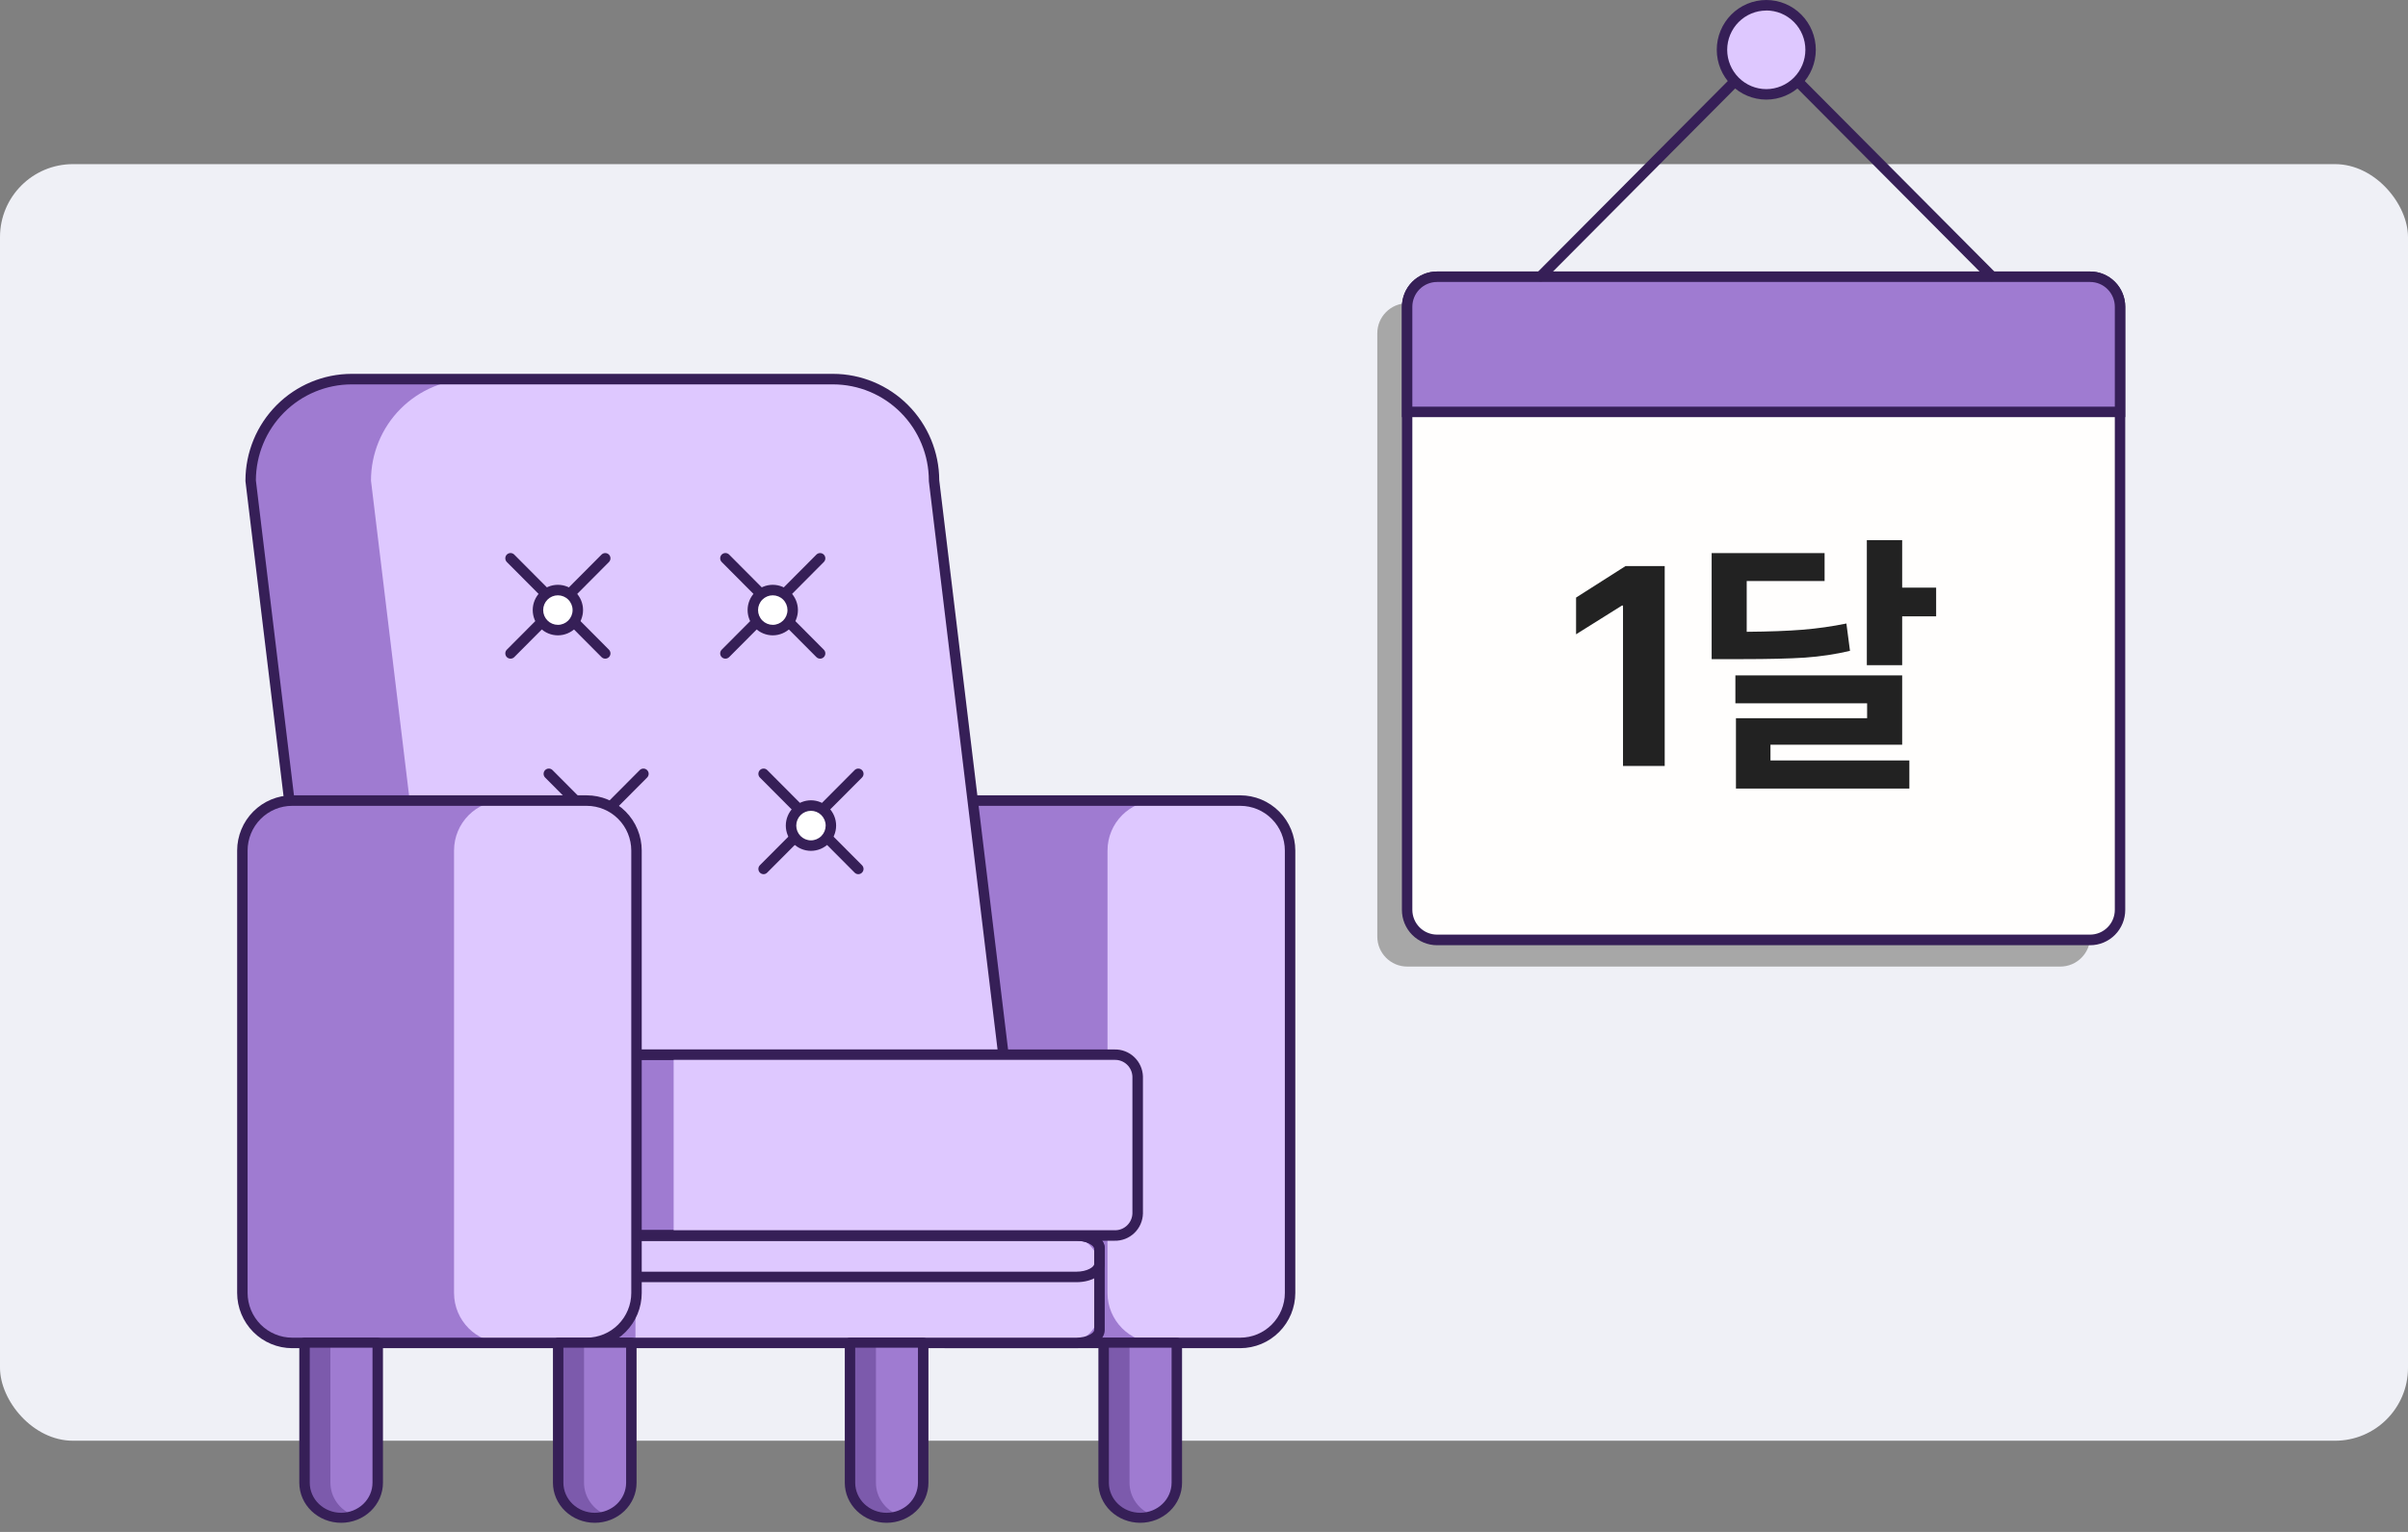
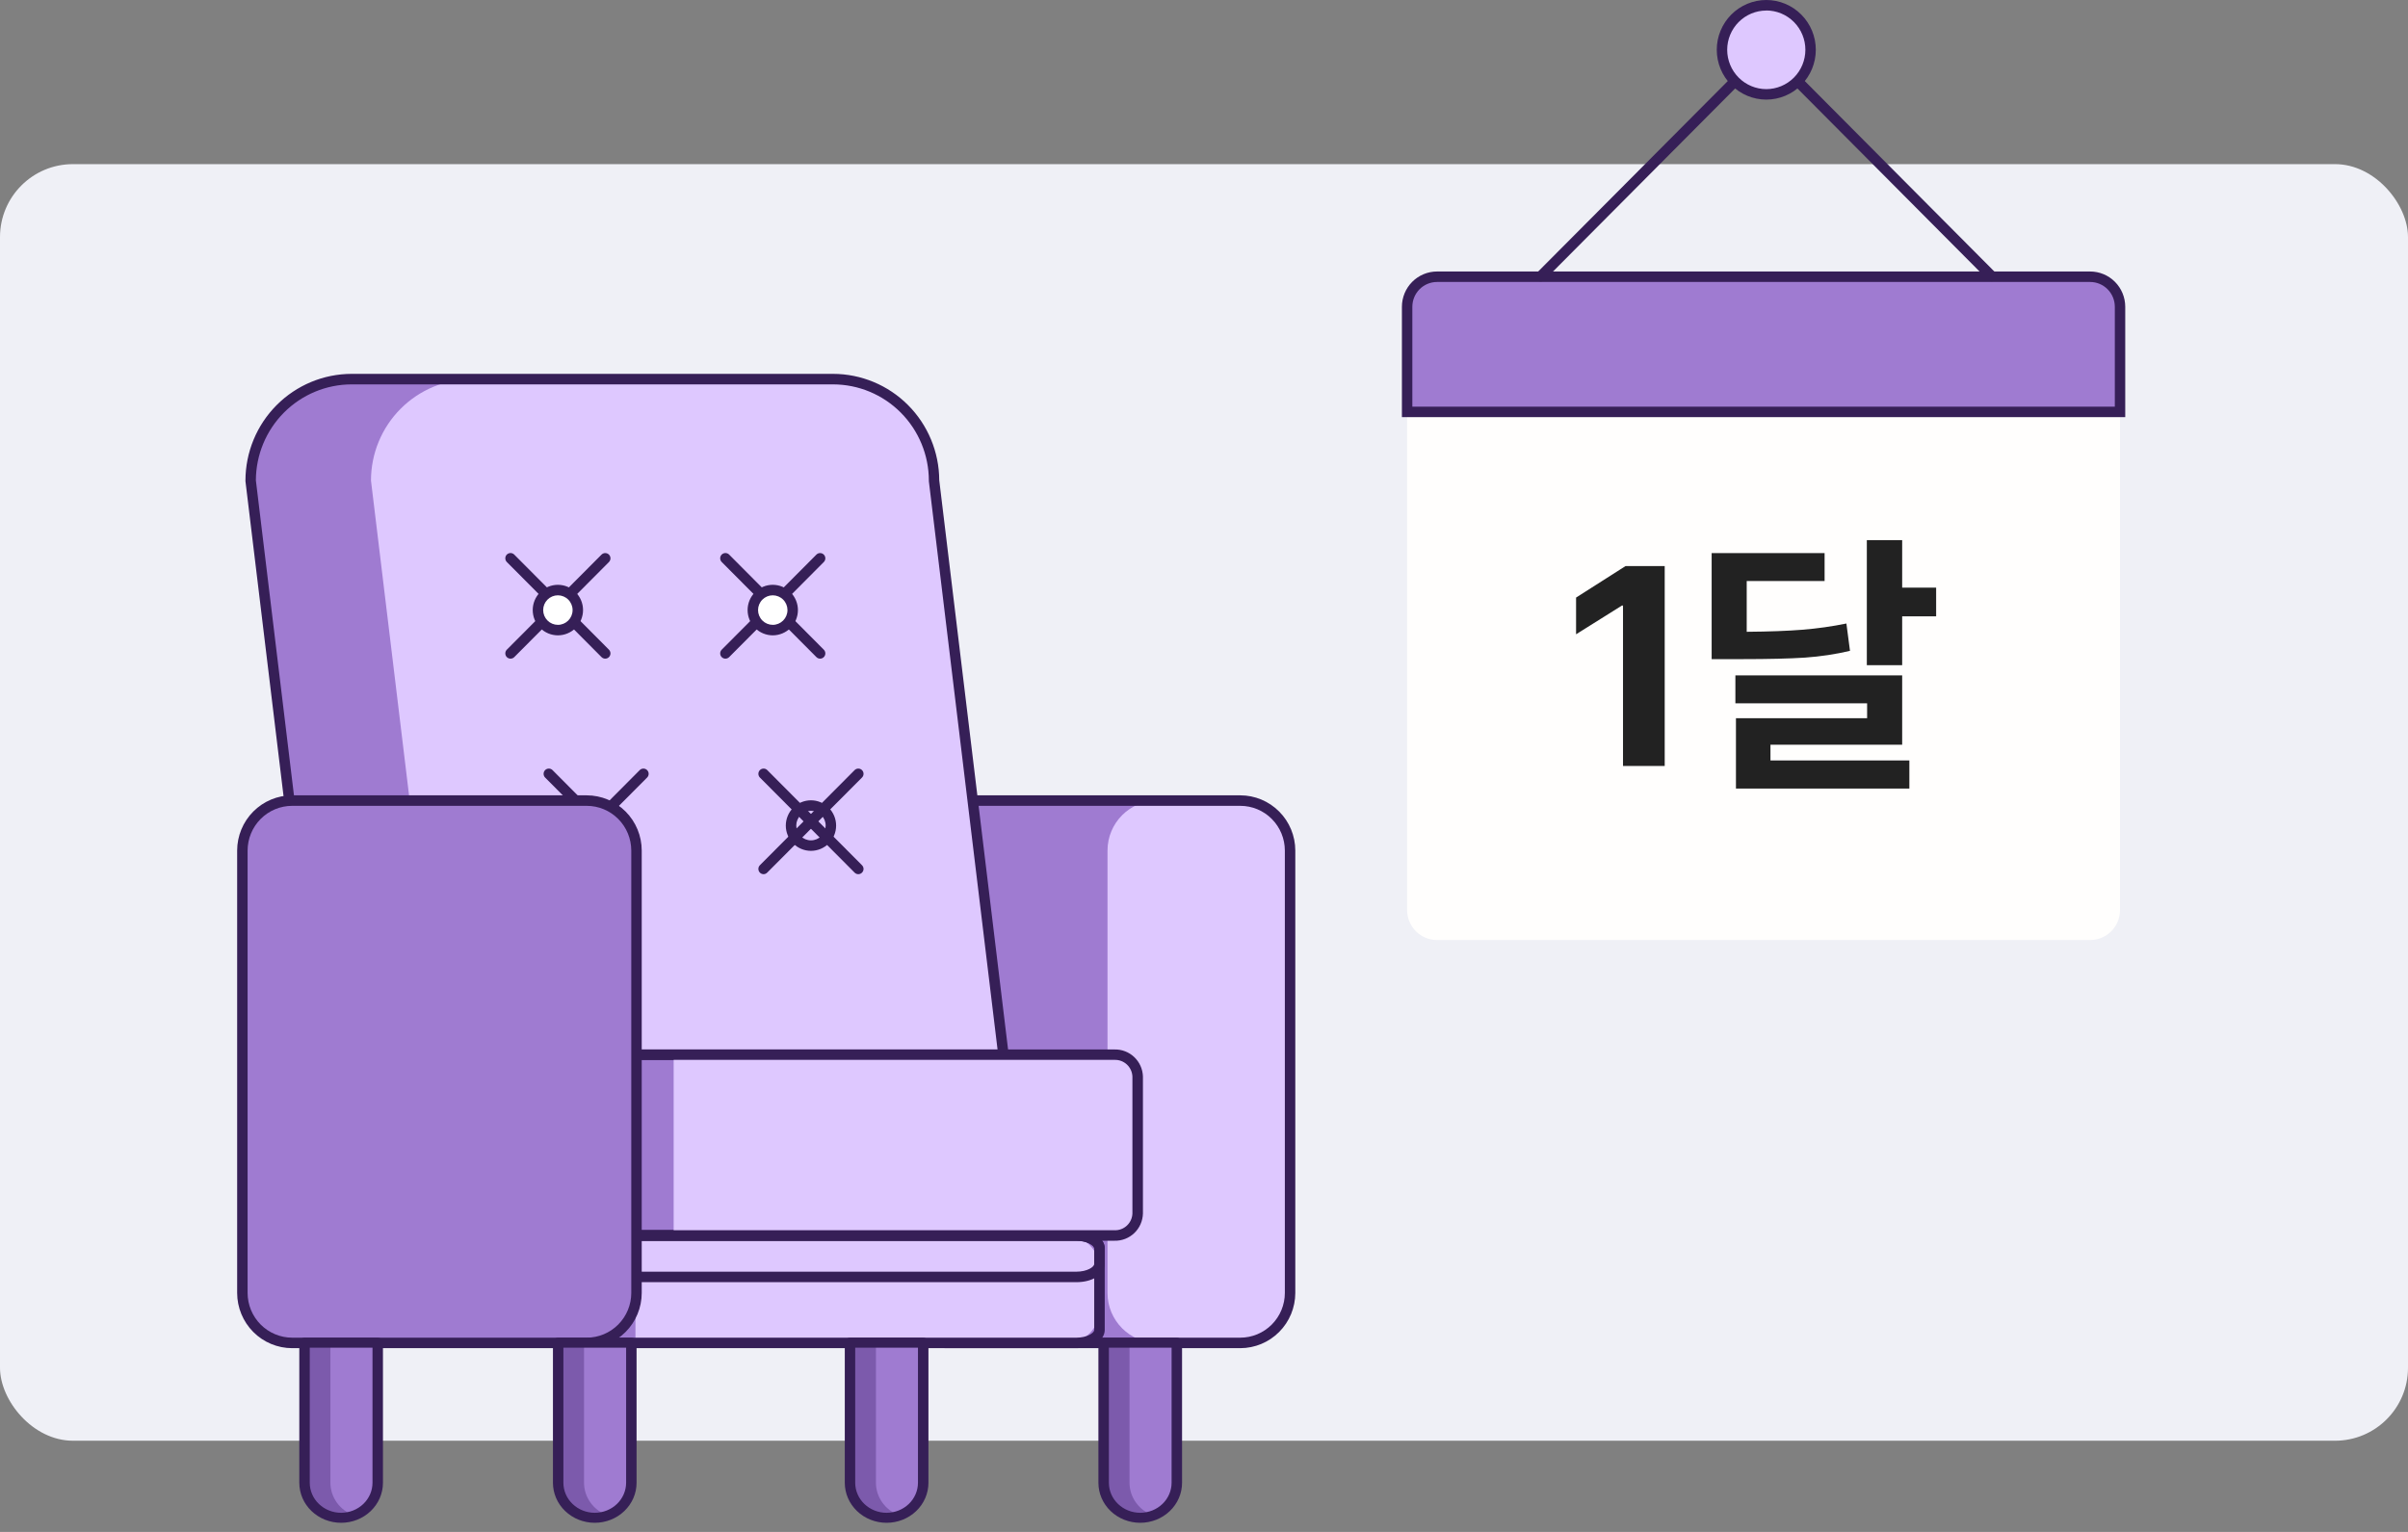
<svg xmlns="http://www.w3.org/2000/svg" width="264" height="168" viewBox="0 0 264 168" fill="none">
  <rect x="0" y="0" width="264" height="168" fill="#808080" stroke="none" />
  <rect y="18" width="264" height="140" rx="8" fill="#EFF0F6" />
-   <path d="M225.883 33.259H154.277C152.467 33.259 151 34.734 151 36.553V102.707C151 104.526 152.467 106 154.277 106H225.883C227.692 106 229.159 104.526 229.159 102.707V36.553C229.159 34.734 227.692 33.259 225.883 33.259Z" fill="#A7A7A7" />
  <path d="M229.152 30.348H157.546C155.736 30.348 154.269 31.823 154.269 33.642V99.796C154.269 101.615 155.736 103.089 157.546 103.089H229.152C230.961 103.089 232.428 101.615 232.428 99.796V33.642C232.428 31.823 230.961 30.348 229.152 30.348Z" fill="#FFFEFD" />
-   <path d="M229.148 103.66H157.549C157.043 103.659 156.541 103.559 156.073 103.363C155.605 103.168 155.181 102.881 154.823 102.521C154.465 102.16 154.182 101.732 153.988 101.261C153.795 100.79 153.697 100.286 153.698 99.776V33.642C153.7 32.616 154.106 31.633 154.828 30.907C155.55 30.182 156.529 29.775 157.549 29.774H229.148C230.169 29.774 231.148 30.181 231.87 30.906C232.593 31.632 232.999 32.615 233 33.642V99.776C233.001 100.286 232.903 100.791 232.71 101.262C232.517 101.733 232.234 102.161 231.876 102.522C231.518 102.883 231.093 103.169 230.625 103.364C230.157 103.559 229.655 103.66 229.148 103.66ZM157.549 30.923C156.832 30.923 156.143 31.209 155.635 31.719C155.127 32.229 154.842 32.92 154.841 33.642V99.776C154.842 100.498 155.127 101.19 155.635 101.699C156.143 102.209 156.832 102.496 157.549 102.496H229.148C229.866 102.496 230.554 102.209 231.062 101.699C231.57 101.19 231.856 100.498 231.857 99.776V33.642C231.856 32.92 231.57 32.229 231.062 31.719C230.554 31.209 229.866 30.923 229.148 30.923H157.549Z" fill="#361F57" />
  <path d="M157.549 30.348H229.148C230.017 30.348 230.85 30.695 231.465 31.313C232.079 31.93 232.425 32.768 232.425 33.642V45.17H154.269V33.642C154.269 33.209 154.354 32.78 154.519 32.38C154.684 31.981 154.925 31.617 155.23 31.311C155.535 31.006 155.896 30.763 156.294 30.598C156.692 30.432 157.119 30.348 157.549 30.348Z" fill="#9F7BD1" />
  <path d="M233 45.744H153.698V33.642C153.7 32.616 154.106 31.633 154.828 30.907C155.55 30.182 156.529 29.775 157.549 29.774H229.148C230.169 29.774 231.148 30.181 231.87 30.906C232.593 31.632 232.999 32.615 233 33.642V45.744ZM154.841 44.595H231.857V33.642C231.856 32.92 231.57 32.229 231.062 31.719C230.554 31.209 229.866 30.923 229.148 30.923H157.549C156.832 30.923 156.143 31.209 155.635 31.719C155.127 32.229 154.842 32.92 154.841 33.642V44.595Z" fill="#361F57" />
  <path d="M168.934 30.861C168.859 30.861 168.785 30.847 168.715 30.818C168.646 30.789 168.583 30.746 168.53 30.693C168.477 30.64 168.434 30.576 168.405 30.507C168.376 30.437 168.361 30.362 168.361 30.287C168.361 30.211 168.376 30.137 168.405 30.067C168.434 29.997 168.477 29.934 168.53 29.881L193.646 4.646L218.743 29.869C218.849 29.978 218.908 30.123 218.908 30.275C218.908 30.427 218.849 30.573 218.743 30.681C218.69 30.735 218.626 30.778 218.557 30.807C218.487 30.836 218.412 30.851 218.337 30.851C218.262 30.851 218.187 30.836 218.117 30.807C218.048 30.778 217.984 30.735 217.931 30.681L193.646 6.27L169.349 30.693C169.294 30.747 169.23 30.79 169.158 30.819C169.087 30.848 169.011 30.862 168.934 30.861Z" fill="#361F57" />
  <path d="M193.634 10.341C196.317 10.341 198.492 8.154 198.492 5.458C198.492 2.761 196.317 0.574 193.634 0.574C190.952 0.574 188.777 2.761 188.777 5.458C188.777 8.154 190.952 10.341 193.634 10.341Z" fill="#DEC8FF" />
  <path d="M193.646 10.923C192.207 10.921 190.827 10.345 189.809 9.322C188.791 8.299 188.219 6.912 188.217 5.465C188.216 4.748 188.356 4.038 188.629 3.375C188.901 2.712 189.301 2.11 189.805 1.602C190.309 1.095 190.908 0.692 191.567 0.417C192.226 0.142 192.932 0.001 193.646 0C195.086 0.001 196.466 0.576 197.484 1.6C198.502 2.623 199.074 4.01 199.075 5.458C199.075 6.906 198.504 8.295 197.486 9.319C196.468 10.344 195.087 10.921 193.646 10.923ZM193.646 1.157C192.509 1.158 191.42 1.612 190.616 2.42C189.813 3.228 189.361 4.323 189.36 5.465C189.362 6.607 189.814 7.702 190.617 8.51C191.421 9.317 192.51 9.772 193.646 9.774C194.782 9.772 195.871 9.317 196.675 8.51C197.478 7.702 197.93 6.607 197.932 5.465C197.933 4.899 197.822 4.338 197.607 3.815C197.392 3.291 197.076 2.816 196.678 2.415C196.28 2.014 195.808 1.696 195.287 1.479C194.767 1.262 194.209 1.149 193.646 1.149V1.157Z" fill="#361F57" />
  <path d="M182.509 84H177.938V66.411H177.817L172.792 69.56V65.533L178.21 62.082H182.509V84ZM200.038 63.717H191.5V69.287C193.953 69.267 195.991 69.191 197.616 69.06C199.24 68.929 200.845 68.702 202.429 68.379L202.823 71.376C201.238 71.749 199.594 71.997 197.888 72.118C196.183 72.229 193.887 72.284 191.001 72.284H189.957H187.656V60.659H200.038V63.717ZM190.259 74.07H208.544V81.669H194.104V83.394H209.332V86.482H190.32V78.763H204.7V77.128H190.259V74.07ZM204.669 59.236H208.544V64.443H212.268V67.592H208.544V72.95H204.669V59.236Z" fill="#222222" />
  <g clip-path="url(#clip0_445_423)">
    <path d="M135.969 87.797H103.675C100.661 87.797 98.217 90.252 98.217 93.28V141.788C98.217 144.816 100.661 147.271 103.675 147.271H135.969C138.983 147.271 141.427 144.816 141.427 141.788V93.28C141.427 90.252 138.983 87.797 135.969 87.797Z" fill="#9F7BD1" />
    <path d="M135.969 87.797H126.88C123.865 87.797 121.421 90.252 121.421 93.28V141.788C121.421 144.816 123.865 147.271 126.88 147.271H135.969C138.983 147.271 141.427 144.816 141.427 141.788V93.28C141.427 90.252 138.983 87.797 135.969 87.797Z" fill="#DEC8FF" />
    <path d="M135.979 147.85H103.682C102.083 147.847 100.551 147.208 99.421 146.072C98.291 144.936 97.655 143.397 97.654 141.791V93.28C97.654 91.674 98.29 90.134 99.42 88.998C100.55 87.862 102.083 87.223 103.682 87.221H135.979C137.578 87.223 139.111 87.862 140.241 88.998C141.372 90.134 142.008 91.674 142.01 93.28V141.791C142.007 143.397 141.371 144.937 140.24 146.072C139.11 147.208 137.577 147.847 135.979 147.85ZM103.682 88.373C102.387 88.374 101.145 88.892 100.23 89.812C99.315 90.732 98.8 91.979 98.8 93.28V141.791C98.801 143.091 99.316 144.338 100.231 145.258C101.146 146.178 102.387 146.696 103.682 146.698H135.979C137.274 146.697 138.515 146.179 139.431 145.259C140.347 144.339 140.862 143.092 140.864 141.791V93.28C140.863 91.979 140.348 90.731 139.432 89.811C138.516 88.891 137.274 88.373 135.979 88.373H103.682Z" fill="#361F57" />
    <path d="M69.669 115.667H116.9C117.866 115.667 118.793 116.053 119.477 116.739C120.16 117.426 120.544 118.357 120.544 119.328V131.828C120.544 132.798 120.16 133.73 119.477 134.416C118.793 135.103 117.866 135.489 116.9 135.489H69.669V115.667Z" fill="#9F7BD1" />
    <path d="M65.481 135.492H112.712C113.192 135.49 113.667 135.584 114.11 135.767C114.554 135.95 114.957 136.219 115.297 136.559C115.637 136.9 115.907 137.304 116.091 137.749C116.274 138.194 116.369 138.671 116.369 139.153V143.61C116.369 144.581 115.985 145.512 115.302 146.199C114.618 146.885 113.691 147.271 112.725 147.271H65.481V135.492Z" fill="#9F7BD1" />
    <path d="M69.669 135.492H116.9C117.866 135.492 118.793 135.878 119.477 136.564C120.16 137.251 120.544 138.182 120.544 139.153V143.61C120.544 144.581 120.16 145.512 119.477 146.199C118.793 146.885 117.866 147.271 116.9 147.271H69.669V135.492Z" fill="#DEC8FF" />
    <path d="M96.819 115.667H35.089L27.48 52.7C27.48 51.239 27.766 49.793 28.323 48.443C28.879 47.093 29.695 45.867 30.723 44.834C31.752 43.801 32.972 42.981 34.316 42.422C35.659 41.863 37.099 41.576 38.553 41.576H78.133C81.069 41.576 83.886 42.748 85.963 44.834C88.039 46.92 89.206 49.75 89.206 52.7L96.819 115.667Z" fill="#9F7BD1" />
    <path d="M110.014 115.667H48.285L40.672 52.7C40.672 49.75 41.839 46.92 43.915 44.834C45.992 42.748 48.809 41.576 51.745 41.576H91.328C94.265 41.576 97.081 42.748 99.158 44.834C101.235 46.92 102.401 49.75 102.401 52.7L110.014 115.667Z" fill="#DEC8FF" />
    <path d="M110.014 116.243H35.089C34.95 116.243 34.815 116.191 34.71 116.098C34.606 116.005 34.539 115.876 34.523 115.736L26.91 52.769C26.909 52.746 26.909 52.723 26.91 52.7C26.914 49.598 28.142 46.624 30.325 44.431C32.509 42.237 35.469 41.004 38.557 41H91.331C94.412 41.004 97.366 42.233 99.548 44.419C101.729 46.605 102.961 49.569 102.974 52.664L110.58 115.598C110.59 115.679 110.583 115.76 110.559 115.838C110.535 115.916 110.496 115.987 110.443 116.049C110.389 116.109 110.323 116.158 110.249 116.191C110.175 116.225 110.095 116.242 110.014 116.243ZM35.597 115.095H109.366L101.835 52.772C101.833 52.749 101.833 52.726 101.835 52.703C101.831 49.907 100.724 47.226 98.755 45.248C96.787 43.27 94.118 42.158 91.334 42.154H38.553C35.773 42.157 33.108 43.266 31.14 45.239C29.172 47.212 28.062 49.887 28.053 52.68L35.597 115.095Z" fill="#361F57" />
    <path d="M118 147.85H65.481C65.329 147.85 65.183 147.789 65.076 147.681C64.968 147.573 64.908 147.427 64.908 147.274V135.489C64.908 135.336 64.968 135.189 65.076 135.081C65.183 134.974 65.329 134.913 65.481 134.913H118C119.778 134.913 121.117 135.775 121.117 136.916V145.843C121.117 147.001 119.778 147.85 118 147.85ZM66.054 146.698H118C119.185 146.698 119.964 146.185 119.964 145.847V136.919C119.964 136.59 119.178 136.067 118 136.067H66.054V146.698Z" fill="#361F57" />
    <path d="M118 140.613H65.481C65.329 140.613 65.183 140.553 65.076 140.445C64.968 140.337 64.908 140.19 64.908 140.038V135.489C64.908 135.336 64.968 135.189 65.076 135.081C65.183 134.974 65.329 134.913 65.481 134.913H118C119.778 134.913 121.117 135.775 121.117 136.916V138.607C121.117 139.765 119.778 140.613 118 140.613ZM66.054 139.462H118C119.185 139.462 119.964 138.949 119.964 138.61V136.919C119.964 136.59 119.178 136.067 118 136.067H66.054V139.462Z" fill="#361F57" />
    <path d="M73.856 115.667H121.087C122.054 115.667 122.981 116.053 123.664 116.739C124.348 117.426 124.732 118.357 124.732 119.328V131.828C124.732 132.798 124.348 133.73 123.664 134.416C122.981 135.103 122.054 135.489 121.087 135.489H73.856V115.667Z" fill="#DEC8FF" />
    <path d="M60.16 95.869C60.085 95.869 60.01 95.854 59.94 95.825C59.87 95.796 59.807 95.752 59.754 95.698C59.647 95.59 59.587 95.444 59.587 95.292C59.587 95.139 59.647 94.993 59.754 94.885L70.137 84.455C70.244 84.348 70.39 84.287 70.541 84.287C70.693 84.287 70.838 84.348 70.946 84.455C70.999 84.508 71.042 84.572 71.071 84.642C71.101 84.712 71.116 84.787 71.116 84.863C71.116 84.939 71.101 85.014 71.071 85.084C71.042 85.154 70.999 85.218 70.946 85.271L60.566 95.698C60.513 95.752 60.45 95.795 60.38 95.825C60.311 95.854 60.236 95.869 60.16 95.869Z" fill="#361F57" />
    <path d="M67.547 92.849C67.472 92.85 67.397 92.835 67.327 92.806C67.258 92.777 67.194 92.735 67.141 92.681L59.764 85.271C59.657 85.162 59.597 85.016 59.597 84.863C59.597 84.71 59.657 84.563 59.764 84.455C59.872 84.347 60.018 84.287 60.17 84.287C60.322 84.287 60.468 84.347 60.576 84.455L67.953 91.866C68.06 91.974 68.12 92.121 68.12 92.274C68.12 92.427 68.06 92.573 67.953 92.681C67.845 92.789 67.699 92.849 67.547 92.849Z" fill="#361F57" />
-     <path d="M65.35 92.737C66.558 92.737 67.537 91.754 67.537 90.54C67.537 89.327 66.558 88.343 65.35 88.343C64.142 88.343 63.163 89.327 63.163 90.54C63.163 91.754 64.142 92.737 65.35 92.737Z" fill="white" />
    <path d="M65.35 93.31C64.619 93.309 63.918 93.017 63.401 92.498C62.885 91.978 62.594 91.275 62.593 90.54C62.594 89.806 62.885 89.101 63.401 88.582C63.918 88.062 64.619 87.769 65.35 87.767C66.082 87.768 66.783 88.061 67.301 88.58C67.818 89.1 68.109 89.805 68.11 90.54C68.108 91.275 67.817 91.979 67.299 92.498C66.782 93.017 66.081 93.309 65.35 93.31ZM65.35 88.919C64.922 88.919 64.513 89.091 64.211 89.395C63.909 89.699 63.739 90.111 63.739 90.54C63.74 90.969 63.91 91.38 64.212 91.684C64.514 91.987 64.923 92.158 65.35 92.159C65.777 92.159 66.188 91.988 66.49 91.685C66.793 91.381 66.963 90.97 66.964 90.54C66.964 90.11 66.794 89.698 66.491 89.394C66.189 89.089 65.778 88.919 65.35 88.919Z" fill="#361F57" />
    <path d="M83.718 95.869C83.643 95.869 83.568 95.854 83.498 95.825C83.428 95.796 83.365 95.752 83.312 95.698C83.205 95.59 83.145 95.444 83.145 95.292C83.145 95.139 83.205 94.993 83.312 94.885L93.695 84.455C93.802 84.347 93.948 84.287 94.099 84.287C94.251 84.287 94.396 84.347 94.504 84.455C94.558 84.508 94.6 84.572 94.63 84.642C94.659 84.712 94.674 84.787 94.674 84.863C94.674 84.939 94.659 85.014 94.63 85.084C94.6 85.154 94.558 85.218 94.504 85.271L84.121 95.688C84.07 95.744 84.007 95.789 83.938 95.82C83.869 95.851 83.794 95.868 83.718 95.869Z" fill="#361F57" />
    <path d="M94.101 95.869C94.025 95.869 93.951 95.854 93.881 95.825C93.811 95.796 93.748 95.752 93.695 95.698L83.312 85.271C83.205 85.162 83.145 85.016 83.145 84.863C83.145 84.71 83.205 84.563 83.312 84.455C83.42 84.347 83.565 84.287 83.717 84.287C83.868 84.287 84.014 84.347 84.121 84.455L94.504 94.885C94.558 94.938 94.6 95.001 94.629 95.071C94.659 95.141 94.674 95.216 94.674 95.292C94.674 95.367 94.659 95.442 94.629 95.512C94.6 95.582 94.558 95.645 94.504 95.698C94.451 95.752 94.389 95.795 94.32 95.825C94.251 95.854 94.176 95.869 94.101 95.869Z" fill="#361F57" />
-     <path d="M88.908 92.737C90.116 92.737 91.095 91.754 91.095 90.54C91.095 89.327 90.116 88.343 88.908 88.343C87.7 88.343 86.721 89.327 86.721 90.54C86.721 91.754 87.7 92.737 88.908 92.737Z" fill="white" />
    <path d="M88.908 93.31C88.177 93.309 87.477 93.017 86.96 92.498C86.443 91.978 86.152 91.275 86.151 90.54C86.152 89.806 86.443 89.101 86.959 88.582C87.476 88.062 88.177 87.769 88.908 87.767C89.64 87.768 90.341 88.061 90.859 88.58C91.376 89.1 91.667 89.805 91.668 90.54C91.667 91.275 91.375 91.979 90.858 92.498C90.34 93.017 89.639 93.309 88.908 93.31ZM88.908 88.919C88.481 88.919 88.071 89.091 87.769 89.395C87.467 89.699 87.297 90.111 87.297 90.54C87.297 90.969 87.467 91.381 87.769 91.684C88.071 91.988 88.481 92.159 88.908 92.159C89.336 92.159 89.746 91.988 90.048 91.685C90.351 91.381 90.521 90.97 90.522 90.54C90.522 90.11 90.352 89.698 90.049 89.394C89.747 89.089 89.336 88.919 88.908 88.919Z" fill="#361F57" />
    <path d="M122.188 136.067H69.669C69.517 136.067 69.371 136.007 69.263 135.899C69.156 135.791 69.096 135.644 69.096 135.492V115.667C69.096 115.515 69.156 115.368 69.263 115.26C69.371 115.152 69.517 115.092 69.669 115.092H122.188C122.991 115.072 123.769 115.372 124.353 115.927C124.937 116.481 125.279 117.245 125.305 118.052V133.081C125.295 133.483 125.207 133.878 125.045 134.246C124.884 134.614 124.652 134.946 124.362 135.223C124.073 135.5 123.732 135.718 123.358 135.863C122.985 136.007 122.587 136.077 122.188 136.067ZM70.242 134.916H122.188C122.688 134.934 123.175 134.753 123.543 134.411C123.911 134.07 124.13 133.597 124.152 133.094V118.055C124.13 117.553 123.911 117.079 123.543 116.738C123.175 116.397 122.688 116.215 122.188 116.233H70.242V134.916Z" fill="#361F57" />
-     <path d="M64.325 87.797H32.031C29.017 87.797 26.573 90.252 26.573 93.28V141.788C26.573 144.816 29.017 147.271 32.031 147.271H64.325C67.34 147.271 69.783 144.816 69.783 141.788V93.28C69.783 90.252 67.34 87.797 64.325 87.797Z" fill="#9F7BD1" />
-     <path d="M64.325 87.797H55.236C52.221 87.797 49.778 90.252 49.778 93.28V141.788C49.778 144.816 52.221 147.271 55.236 147.271H64.325C67.34 147.271 69.783 144.816 69.783 141.788V93.28C69.783 90.252 67.34 87.797 64.325 87.797Z" fill="#DEC8FF" />
+     <path d="M64.325 87.797H32.031C29.017 87.797 26.573 90.252 26.573 93.28V141.788C26.573 144.816 29.017 147.271 32.031 147.271H64.325C67.34 147.271 69.783 144.816 69.783 141.788V93.28C69.783 90.252 67.34 87.797 64.325 87.797" fill="#9F7BD1" />
    <path d="M64.325 147.85H32.031C30.432 147.848 28.899 147.209 27.768 146.073C26.638 144.937 26.002 143.397 26 141.791V93.28C26.002 91.674 26.638 90.134 27.768 88.998C28.899 87.862 30.432 87.223 32.031 87.221H64.325C65.924 87.223 67.457 87.862 68.588 88.998C69.719 90.134 70.355 91.674 70.356 93.28V141.791C70.355 143.397 69.719 144.937 68.588 146.073C67.457 147.209 65.924 147.848 64.325 147.85ZM32.031 88.373C30.736 88.373 29.494 88.891 28.578 89.811C27.662 90.731 27.147 91.979 27.146 93.28V141.791C27.148 143.092 27.663 144.339 28.579 145.259C29.494 146.179 30.736 146.697 32.031 146.698H64.325C65.62 146.697 66.862 146.179 67.778 145.259C68.693 144.339 69.209 143.092 69.21 141.791V93.28C69.209 91.979 68.694 90.731 67.778 89.811C66.862 88.891 65.62 88.373 64.325 88.373H32.031Z" fill="#361F57" />
    <path d="M55.972 72.232C55.897 72.232 55.822 72.217 55.753 72.189C55.683 72.16 55.62 72.117 55.566 72.064C55.459 71.956 55.399 71.809 55.399 71.656C55.399 71.503 55.459 71.357 55.566 71.248L65.949 60.821C66.057 60.714 66.203 60.653 66.355 60.653C66.507 60.653 66.653 60.714 66.761 60.821C66.868 60.93 66.928 61.076 66.928 61.229C66.928 61.382 66.868 61.529 66.761 61.637L56.378 72.067C56.27 72.174 56.124 72.233 55.972 72.232Z" fill="#361F57" />
    <path d="M66.355 72.232C66.28 72.232 66.205 72.218 66.135 72.189C66.066 72.16 66.002 72.118 65.949 72.064L55.566 61.634C55.459 61.525 55.399 61.379 55.399 61.226C55.399 61.073 55.459 60.926 55.566 60.818C55.674 60.71 55.82 60.65 55.972 60.65C56.124 60.65 56.27 60.71 56.378 60.818L66.761 71.248C66.868 71.357 66.928 71.504 66.928 71.656C66.928 71.809 66.868 71.956 66.761 72.064C66.653 72.171 66.507 72.232 66.355 72.232Z" fill="#361F57" />
    <path d="M61.165 69.1C62.373 69.1 63.353 68.117 63.353 66.903C63.353 65.69 62.373 64.706 61.165 64.706C59.958 64.706 58.978 65.69 58.978 66.903C58.978 68.117 59.958 69.1 61.165 69.1Z" fill="white" />
    <path d="M61.162 69.676C60.431 69.674 59.73 69.382 59.214 68.862C58.697 68.342 58.406 67.638 58.405 66.903C58.406 66.169 58.697 65.465 59.214 64.946C59.73 64.427 60.431 64.135 61.162 64.134C61.893 64.135 62.594 64.427 63.112 64.946C63.629 65.465 63.921 66.169 63.922 66.903C63.922 67.638 63.63 68.343 63.113 68.863C62.596 69.383 61.894 69.675 61.162 69.676ZM61.162 65.285C60.735 65.286 60.326 65.457 60.024 65.76C59.722 66.063 59.552 66.474 59.551 66.903C59.551 67.333 59.721 67.745 60.023 68.049C60.325 68.353 60.735 68.524 61.162 68.525C61.59 68.525 62.001 68.354 62.303 68.05C62.606 67.746 62.776 67.333 62.776 66.903C62.776 66.474 62.605 66.062 62.302 65.759C62 65.455 61.59 65.285 61.162 65.285Z" fill="#361F57" />
    <path d="M79.531 72.232C79.455 72.232 79.381 72.217 79.311 72.189C79.241 72.16 79.178 72.117 79.125 72.064C79.017 71.956 78.957 71.809 78.957 71.656C78.957 71.503 79.017 71.357 79.125 71.248L89.507 60.821C89.615 60.714 89.76 60.653 89.912 60.653C90.063 60.653 90.209 60.714 90.316 60.821C90.37 60.874 90.413 60.938 90.442 61.008C90.471 61.078 90.486 61.153 90.486 61.229C90.486 61.305 90.471 61.38 90.442 61.45C90.413 61.52 90.37 61.584 90.316 61.637L79.937 72.067C79.828 72.173 79.682 72.232 79.531 72.232Z" fill="#361F57" />
    <path d="M89.913 72.232C89.838 72.232 89.763 72.218 89.694 72.189C89.624 72.16 89.561 72.118 89.507 72.064L79.125 61.634C79.017 61.525 78.957 61.379 78.957 61.226C78.957 61.073 79.017 60.926 79.125 60.818C79.233 60.71 79.379 60.65 79.531 60.65C79.683 60.65 79.829 60.71 79.937 60.818L90.316 71.248C90.37 71.302 90.413 71.365 90.442 71.435C90.471 71.505 90.486 71.58 90.486 71.656C90.486 71.732 90.471 71.807 90.442 71.877C90.413 71.947 90.37 72.011 90.316 72.064C90.263 72.118 90.201 72.16 90.131 72.189C90.062 72.217 89.988 72.232 89.913 72.232Z" fill="#361F57" />
    <path d="M84.72 69.1C85.928 69.1 86.907 68.117 86.907 66.903C86.907 65.69 85.928 64.706 84.72 64.706C83.512 64.706 82.533 65.69 82.533 66.903C82.533 68.117 83.512 69.1 84.72 69.1Z" fill="white" />
    <path d="M84.72 69.676C83.989 69.674 83.288 69.382 82.772 68.862C82.255 68.342 81.964 67.638 81.963 66.903C81.964 66.169 82.255 65.465 82.772 64.946C83.289 64.427 83.989 64.135 84.72 64.134C85.452 64.135 86.153 64.427 86.67 64.946C87.187 65.465 87.479 66.169 87.481 66.903C87.48 67.638 87.189 68.343 86.671 68.863C86.154 69.383 85.452 69.675 84.72 69.676ZM84.72 65.285C84.293 65.286 83.884 65.457 83.582 65.76C83.28 66.063 83.11 66.474 83.109 66.903C83.109 67.333 83.279 67.745 83.581 68.049C83.883 68.353 84.293 68.524 84.72 68.525C85.148 68.525 85.559 68.354 85.862 68.05C86.165 67.746 86.335 67.333 86.335 66.903C86.334 66.474 86.163 66.062 85.861 65.759C85.558 65.455 85.148 65.285 84.72 65.285Z" fill="#361F57" />
    <path d="M37.398 166.451C36.871 166.452 36.349 166.353 35.862 166.16C35.375 165.967 34.933 165.684 34.56 165.327C34.188 164.971 33.893 164.547 33.691 164.081C33.49 163.615 33.386 163.116 33.387 162.611V147.25H41.412V162.611C41.412 163.116 41.308 163.615 41.106 164.081C40.904 164.548 40.609 164.971 40.236 165.328C39.863 165.684 39.421 165.967 38.934 166.16C38.447 166.353 37.925 166.452 37.398 166.451Z" fill="#9F7BD1" />
    <path d="M36.225 162.611V147.25H33.387V162.611C33.386 163.116 33.49 163.615 33.691 164.081C33.893 164.547 34.188 164.971 34.56 165.327C34.933 165.684 35.375 165.967 35.862 166.16C36.349 166.353 36.871 166.452 37.398 166.451C37.883 166.451 38.365 166.366 38.819 166.201C38.057 165.925 37.4 165.434 36.937 164.793C36.474 164.152 36.226 163.391 36.225 162.611Z" fill="#7C5AAC" />
    <path d="M37.398 167C36.182 167 35.016 166.538 34.156 165.714C33.297 164.891 32.814 163.775 32.814 162.611V147.25C32.814 147.105 32.874 146.965 32.981 146.862C33.089 146.759 33.235 146.702 33.387 146.702H41.412C41.564 146.702 41.71 146.759 41.817 146.862C41.925 146.965 41.985 147.105 41.985 147.25V162.611C41.985 163.188 41.866 163.759 41.636 164.291C41.405 164.824 41.067 165.308 40.641 165.716C40.215 166.123 39.709 166.446 39.153 166.667C38.596 166.887 38 167 37.398 167ZM33.96 147.796V162.611C33.961 163.484 34.323 164.321 34.968 164.938C35.612 165.555 36.486 165.902 37.398 165.903C38.309 165.902 39.184 165.555 39.829 164.938C40.474 164.321 40.837 163.484 40.839 162.611V147.796H33.96Z" fill="#361F57" />
    <path d="M97.202 166.451C96.675 166.452 96.153 166.353 95.666 166.16C95.179 165.967 94.736 165.684 94.363 165.328C93.991 164.971 93.695 164.548 93.493 164.081C93.291 163.615 93.188 163.116 93.188 162.611V147.25H101.213V162.611C101.213 163.63 100.79 164.606 100.038 165.327C99.286 166.047 98.266 166.451 97.202 166.451Z" fill="#9F7BD1" />
    <path d="M96.033 162.611V147.25H93.194V162.611C93.194 163.116 93.298 163.615 93.5 164.081C93.701 164.548 93.997 164.971 94.37 165.328C94.743 165.684 95.185 165.967 95.672 166.16C96.159 166.353 96.681 166.452 97.208 166.451C97.693 166.451 98.173 166.366 98.626 166.201C97.864 165.925 97.208 165.434 96.745 164.793C96.281 164.152 96.033 163.391 96.033 162.611Z" fill="#7C5AAC" />
    <path d="M97.202 167C95.986 167 94.82 166.538 93.96 165.714C93.101 164.891 92.618 163.775 92.618 162.611V147.25C92.618 147.105 92.678 146.965 92.786 146.862C92.893 146.759 93.039 146.702 93.191 146.702H101.216C101.368 146.702 101.514 146.759 101.621 146.862C101.729 146.965 101.789 147.105 101.789 147.25V162.611C101.789 163.188 101.67 163.759 101.44 164.291C101.209 164.824 100.871 165.308 100.445 165.716C100.019 166.123 99.513 166.446 98.957 166.667C98.4 166.887 97.804 167 97.202 167ZM93.76 147.796V162.611C93.761 163.484 94.124 164.322 94.77 164.939C95.415 165.556 96.29 165.903 97.202 165.903C98.113 165.902 98.987 165.555 99.632 164.938C100.276 164.321 100.639 163.484 100.64 162.611V147.796H93.76Z" fill="#361F57" />
    <path d="M65.206 166.451C64.679 166.452 64.157 166.353 63.67 166.16C63.184 165.967 62.741 165.684 62.369 165.327C61.996 164.971 61.701 164.547 61.499 164.081C61.298 163.615 61.194 163.116 61.195 162.611V147.25H69.217V162.611C69.217 163.116 69.114 163.615 68.912 164.081C68.711 164.547 68.415 164.971 68.043 165.327C67.67 165.684 67.228 165.967 66.741 166.16C66.254 166.353 65.733 166.452 65.206 166.451Z" fill="#9F7BD1" />
    <path d="M64.03 162.611V147.25H61.195V162.611C61.194 163.116 61.298 163.615 61.499 164.081C61.701 164.547 61.996 164.971 62.369 165.327C62.741 165.684 63.184 165.967 63.67 166.16C64.157 166.353 64.679 166.452 65.206 166.451C65.69 166.451 66.171 166.366 66.624 166.201C65.862 165.925 65.206 165.434 64.743 164.793C64.279 164.152 64.031 163.391 64.03 162.611Z" fill="#7C5AAC" />
    <path d="M65.206 167C63.99 167 62.824 166.538 61.964 165.714C61.105 164.891 60.622 163.775 60.622 162.611V147.25C60.622 147.105 60.682 146.965 60.79 146.862C60.897 146.759 61.043 146.702 61.195 146.702H69.217C69.369 146.702 69.514 146.759 69.622 146.862C69.729 146.965 69.79 147.105 69.79 147.25V162.611C69.79 163.775 69.307 164.891 68.447 165.714C67.587 166.538 66.421 167 65.206 167ZM61.768 147.796V162.611C61.769 163.484 62.131 164.321 62.776 164.938C63.42 165.555 64.294 165.902 65.206 165.903C66.117 165.902 66.991 165.555 67.636 164.938C68.28 164.321 68.643 163.484 68.644 162.611V147.796H61.768Z" fill="#361F57" />
    <path d="M125.007 166.451C123.943 166.451 122.923 166.047 122.17 165.327C121.418 164.606 120.996 163.63 120.996 162.611V147.25H129.021V162.611C129.021 163.116 128.917 163.615 128.715 164.081C128.513 164.548 128.218 164.971 127.845 165.328C127.472 165.684 127.029 165.967 126.542 166.16C126.055 166.353 125.534 166.452 125.007 166.451Z" fill="#9F7BD1" />
    <path d="M123.834 162.611V147.25H120.996V162.611C120.996 163.63 121.418 164.606 122.17 165.327C122.923 166.047 123.943 166.451 125.007 166.451C125.492 166.451 125.974 166.366 126.428 166.201C125.666 165.925 125.009 165.434 124.546 164.793C124.083 164.152 123.835 163.391 123.834 162.611Z" fill="#7C5AAC" />
    <path d="M125.007 167C123.791 167 122.625 166.538 121.765 165.714C120.906 164.891 120.423 163.775 120.423 162.611V147.25C120.423 147.105 120.483 146.965 120.59 146.862C120.698 146.759 120.844 146.702 120.996 146.702H129.021C129.173 146.702 129.318 146.759 129.426 146.862C129.533 146.965 129.594 147.105 129.594 147.25V162.611C129.594 163.188 129.475 163.759 129.245 164.291C129.014 164.824 128.676 165.308 128.25 165.716C127.824 166.123 127.318 166.446 126.762 166.667C126.205 166.887 125.609 167 125.007 167ZM121.572 147.796V162.611C121.573 163.484 121.935 164.321 122.58 164.938C123.224 165.555 124.098 165.902 125.01 165.903C125.921 165.901 126.795 165.554 127.439 164.937C128.083 164.32 128.446 163.484 128.448 162.611V147.796H121.572Z" fill="#361F57" />
  </g>
  <defs>
    <clipPath id="clip0_445_423">
      <rect width="116" height="127" fill="white" transform="translate(26 41)" />
    </clipPath>
  </defs>
</svg>